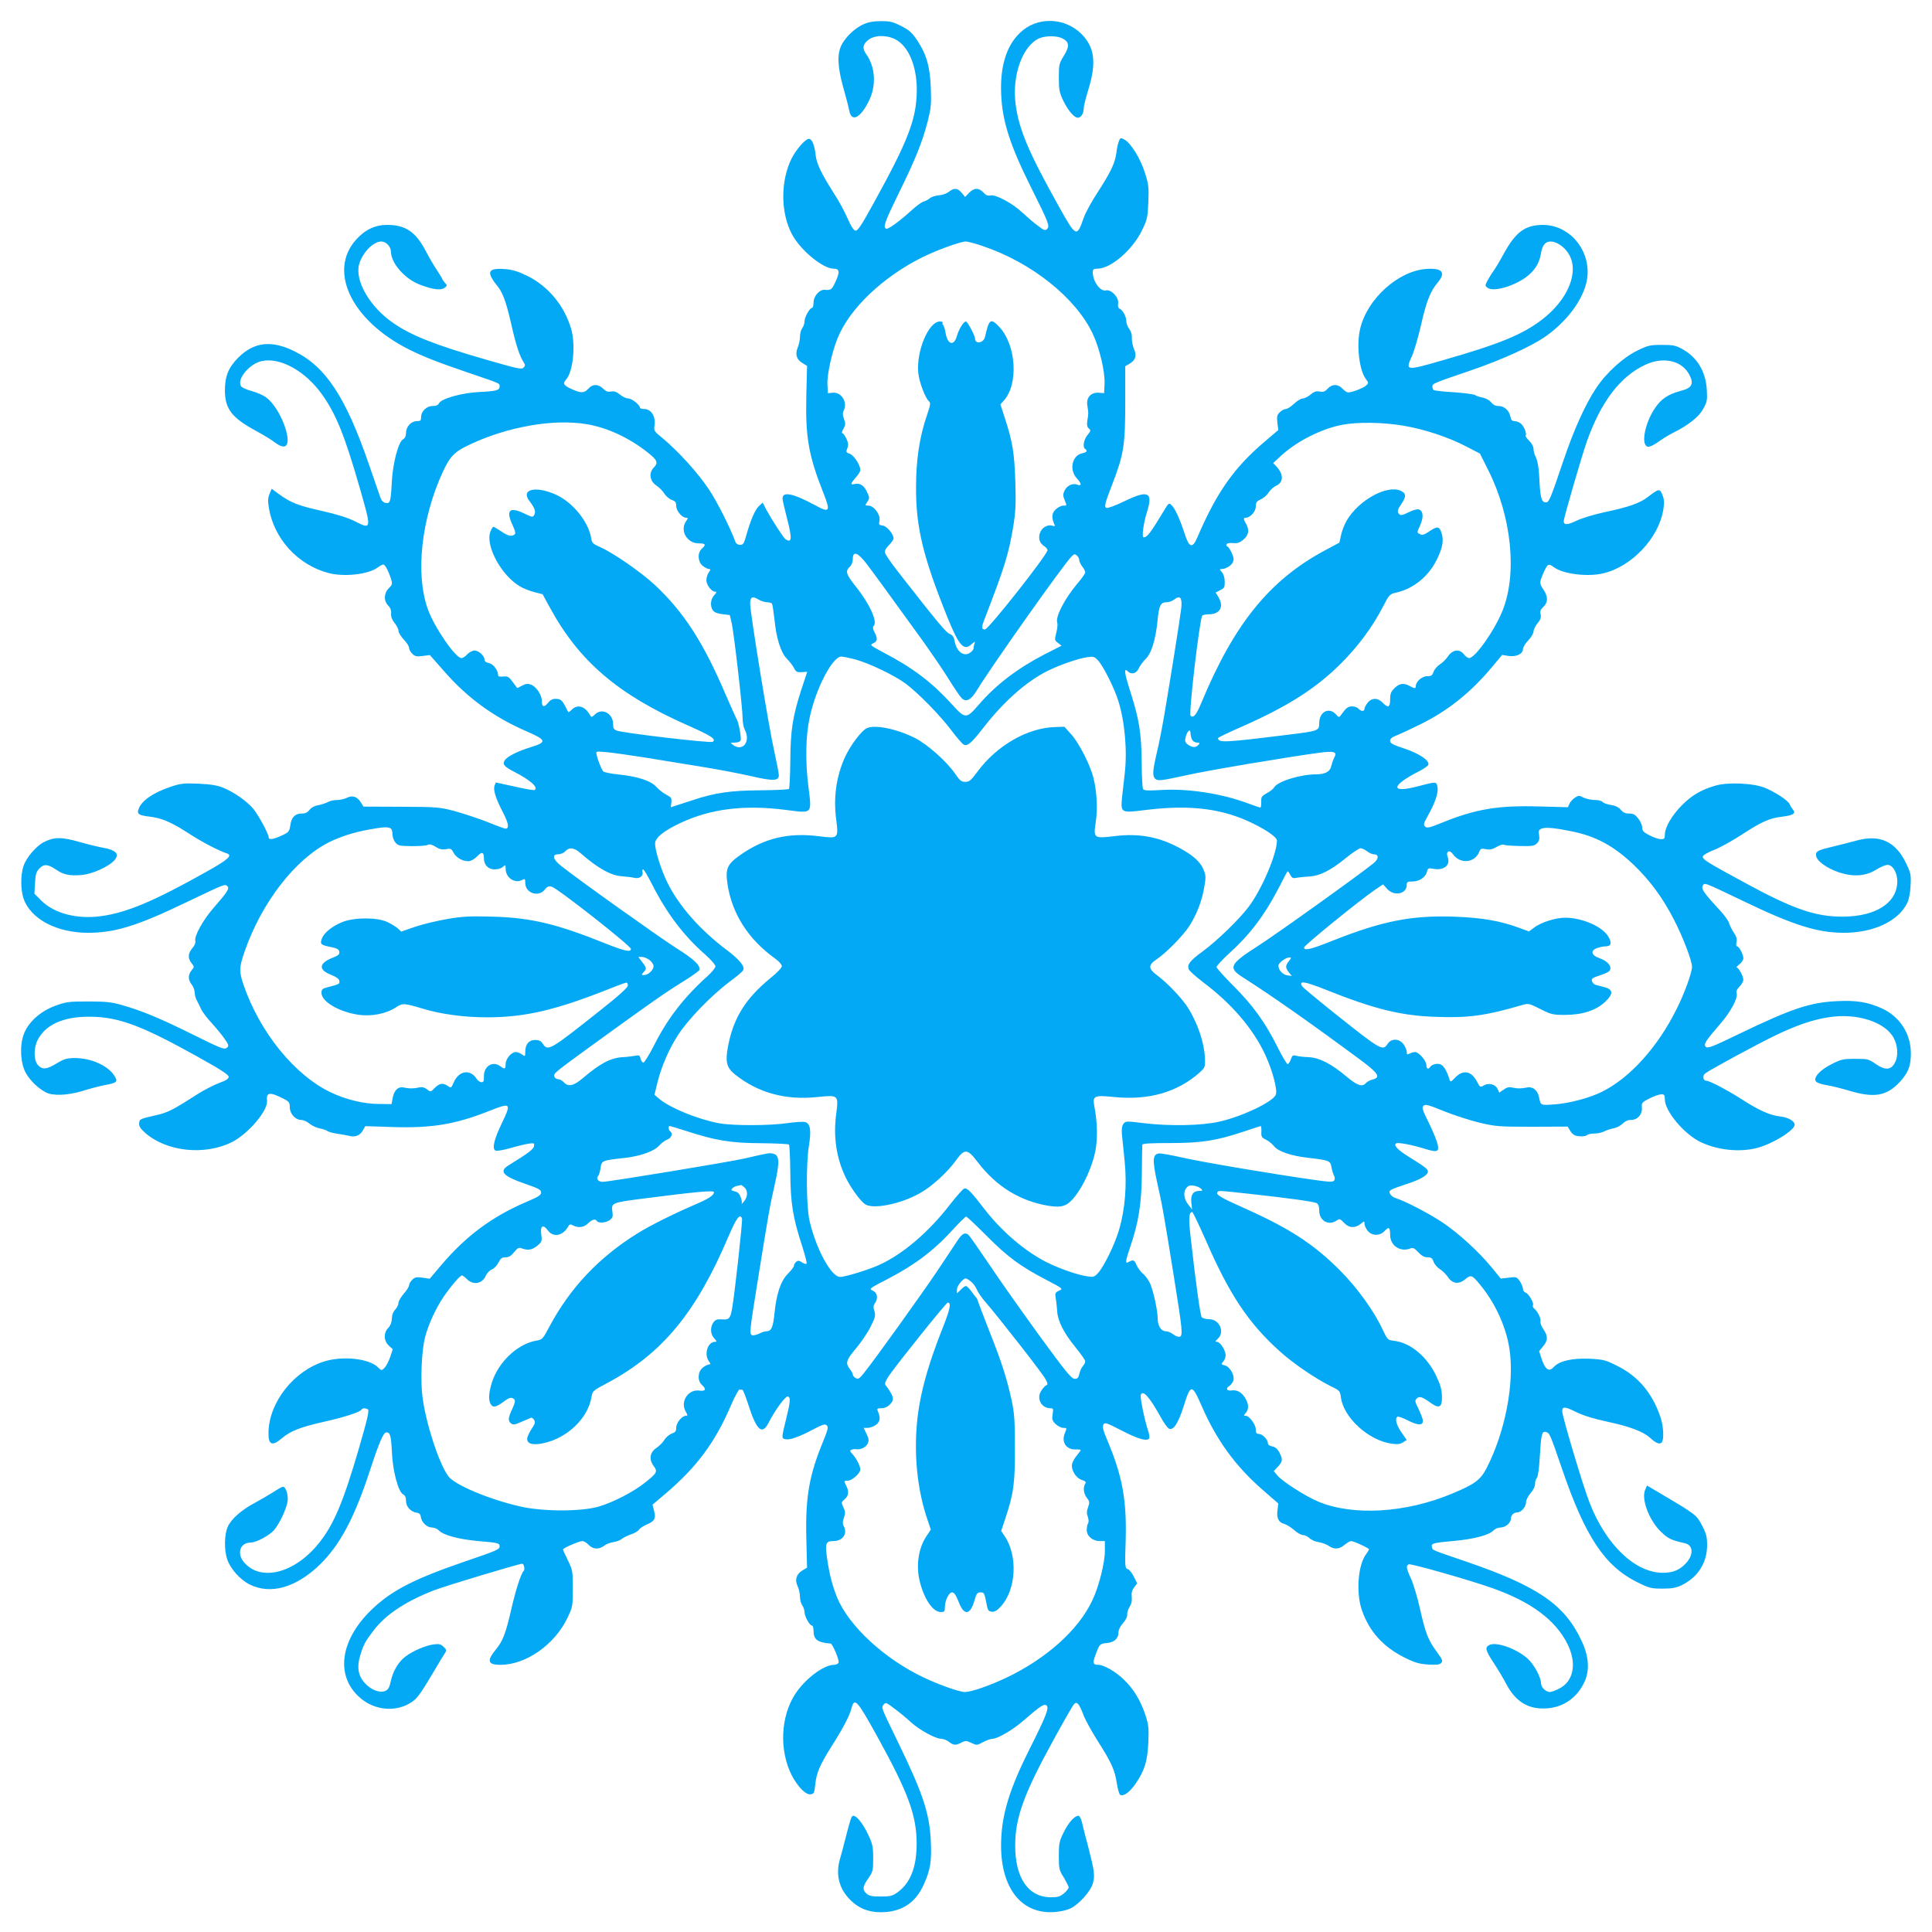
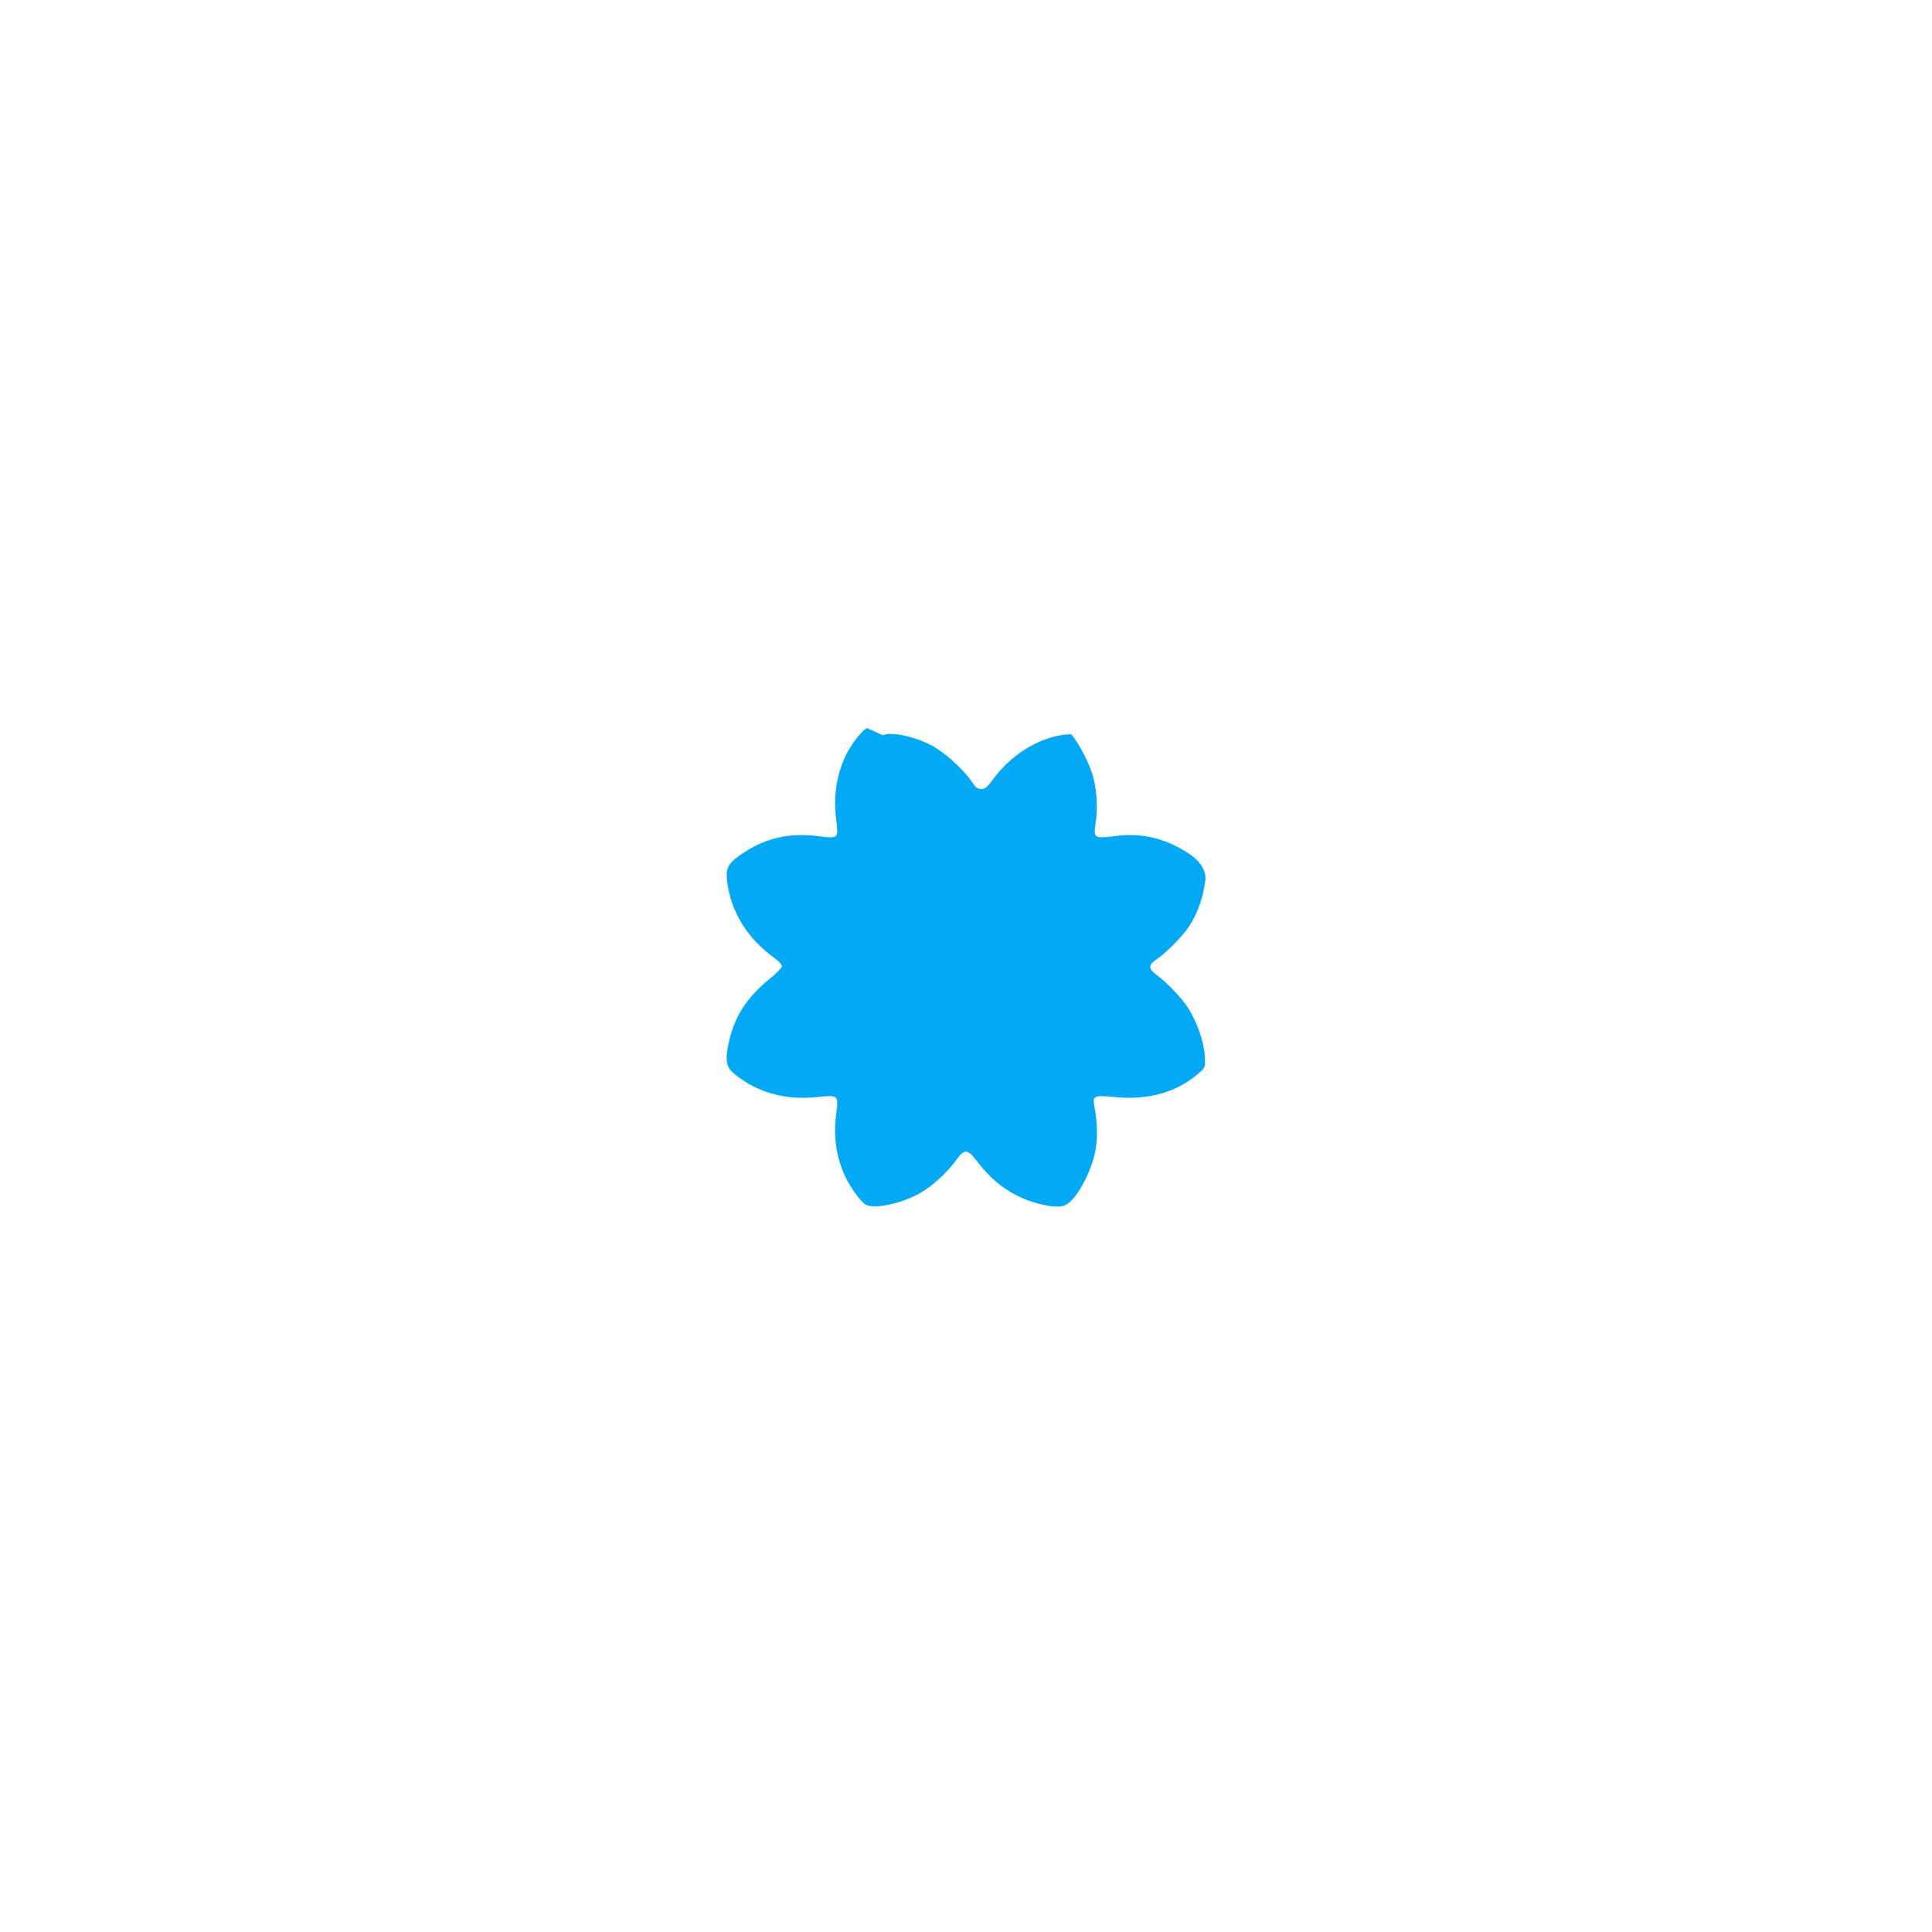
<svg xmlns="http://www.w3.org/2000/svg" version="1.0" width="1280pt" height="1280pt" viewBox="0 0 1280 1280" preserveAspectRatio="xMidYMid meet">
  <g transform="translate(0,1280) scale(0.1,-0.1)" fill="#03a9f4" stroke="none">
-     <path d="M5720 12639 c-55 -25 -115 -81 -143 -134 -32 -60 -29 -145 10 -285 18 -63 36 -133 40 -155 15 -76 73 -48 129 65 51 101 44 226 -17 311 -27 38 -24 63 12 93 40 34 120 36 180 6 88 -45 144 -178 143 -340 -2 -188 -55 -328 -287 -748 -80 -145 -104 -182 -119 -180 -13 2 -30 29 -53 82 -19 44 -58 116 -87 160 -86 135 -118 201 -124 258 -8 68 -24 108 -45 108 -23 0 -83 -69 -114 -129 -75 -150 -74 -363 3 -505 57 -105 204 -226 275 -226 39 0 43 -21 13 -85 -25 -55 -30 -59 -73 -55 -34 2 -73 -42 -73 -85 0 -19 -5 -35 -10 -35 -16 0 -50 -62 -50 -90 0 -14 -7 -34 -15 -44 -8 -11 -15 -36 -15 -57 0 -20 -7 -53 -15 -72 -19 -45 -7 -81 34 -104 l28 -17 -5 -200 c-6 -272 15 -392 110 -634 53 -132 46 -143 -52 -89 -150 81 -221 94 -215 39 2 -15 15 -71 29 -126 35 -134 33 -167 -10 -138 -13 8 -91 129 -127 195 l-24 47 -25 -23 c-26 -24 -56 -95 -85 -198 -14 -51 -20 -59 -40 -59 -13 0 -26 8 -30 18 -35 96 -123 271 -178 352 -70 106 -202 251 -303 335 -60 49 -61 50 -55 91 7 56 -24 104 -68 104 -16 0 -29 4 -29 9 0 18 -54 61 -77 61 -14 0 -39 12 -56 26 -23 19 -38 24 -59 20 -21 -4 -34 1 -52 19 -32 32 -70 32 -98 0 -26 -30 -49 -31 -108 -4 -56 25 -64 38 -40 64 47 51 65 230 34 336 -45 154 -151 282 -290 351 -61 30 -98 41 -146 45 -83 7 -112 -6 -97 -44 5 -14 21 -39 35 -56 44 -52 64 -105 99 -255 33 -147 56 -217 83 -260 13 -20 13 -25 0 -38 -12 -13 -42 -6 -240 51 -344 99 -499 160 -623 245 -154 106 -255 279 -226 388 21 77 94 152 147 152 32 0 64 -34 64 -67 1 -79 95 -184 197 -221 83 -31 134 -37 158 -19 19 14 19 16 2 34 -9 11 -17 22 -17 25 0 3 -16 29 -35 58 -19 28 -52 84 -72 123 -69 132 -136 177 -259 177 -79 0 -146 -32 -205 -98 -187 -208 -30 -535 348 -726 98 -49 195 -87 398 -156 217 -74 205 -69 205 -90 0 -26 -22 -32 -135 -37 -115 -6 -249 -43 -266 -74 -6 -13 -21 -19 -43 -19 -40 0 -76 -35 -76 -73 0 -23 -4 -27 -28 -27 -38 0 -72 -37 -72 -78 0 -21 -7 -35 -19 -42 -31 -16 -68 -156 -75 -280 -7 -135 -11 -148 -41 -142 -16 3 -28 15 -35 36 -6 17 -40 116 -76 220 -153 444 -285 646 -492 748 -152 76 -269 63 -373 -41 -66 -66 -89 -124 -89 -220 1 -120 46 -179 205 -265 50 -27 107 -62 127 -78 23 -18 47 -28 60 -26 67 9 -20 250 -116 323 -20 16 -64 35 -98 44 -33 9 -65 23 -71 32 -30 47 55 149 138 167 123 26 289 -67 399 -222 92 -129 149 -270 247 -610 82 -285 82 -286 -29 -230 -45 23 -118 46 -219 69 -158 35 -206 54 -286 112 l-47 35 -14 -34 c-11 -25 -12 -47 -5 -91 33 -205 191 -379 394 -433 103 -28 265 -10 327 36 15 11 32 20 37 20 12 0 33 -39 51 -93 11 -35 10 -40 -14 -64 -33 -33 -35 -84 -4 -115 15 -15 21 -32 19 -54 -1 -21 6 -40 23 -61 14 -17 26 -41 26 -52 0 -12 16 -38 35 -58 19 -20 35 -44 35 -55 0 -10 10 -28 21 -39 18 -18 29 -20 69 -15 l48 6 96 -109 c154 -176 326 -301 544 -396 134 -58 137 -72 29 -105 -90 -28 -158 -62 -174 -89 -15 -25 -1 -41 61 -73 108 -55 165 -105 138 -122 -5 -3 -64 7 -133 23 l-124 27 -8 -20 c-11 -28 6 -84 55 -178 38 -73 43 -108 17 -108 -6 0 -61 20 -122 45 -62 24 -159 56 -217 72 -100 26 -117 27 -353 28 l-249 1 -16 26 c-24 40 -57 51 -92 33 -16 -8 -45 -15 -65 -15 -21 0 -49 -6 -63 -14 -15 -8 -44 -17 -64 -21 -23 -3 -45 -15 -57 -30 -13 -18 -29 -25 -53 -25 -44 0 -68 -26 -75 -80 -6 -39 -10 -44 -57 -66 -57 -26 -86 -30 -86 -11 0 21 -65 142 -99 185 -41 51 -130 114 -202 143 -40 16 -82 23 -164 27 -99 4 -118 2 -188 -22 -112 -38 -188 -90 -208 -144 -14 -35 -1 -44 77 -53 80 -10 143 -38 266 -118 81 -52 184 -106 241 -125 40 -13 8 -42 -138 -123 -343 -193 -528 -271 -698 -293 -157 -21 -306 18 -391 101 l-48 48 4 70 c3 57 8 75 28 96 30 32 55 31 109 -5 52 -36 93 -44 173 -37 67 6 169 51 211 92 44 45 19 74 -78 90 -22 4 -89 20 -149 37 -120 34 -167 33 -235 -1 -52 -27 -116 -102 -135 -158 -20 -59 -20 -157 0 -216 46 -135 219 -227 427 -227 177 0 325 45 647 200 264 126 259 124 276 109 17 -14 0 -40 -91 -144 -69 -78 -129 -187 -121 -218 3 -13 -4 -31 -20 -49 -29 -35 -31 -67 -5 -99 19 -24 19 -25 0 -48 -24 -30 -24 -62 1 -94 11 -14 20 -38 20 -54 0 -15 7 -39 15 -53 7 -14 21 -40 29 -59 9 -18 41 -60 71 -92 30 -33 68 -79 84 -103 26 -37 28 -46 16 -56 -19 -16 -30 -12 -248 96 -202 100 -324 150 -452 186 -66 19 -105 23 -220 23 -130 0 -146 -2 -220 -29 -102 -38 -182 -112 -210 -195 -26 -78 -18 -193 18 -253 29 -50 80 -98 130 -125 48 -25 145 -21 247 10 47 15 112 32 145 38 81 15 89 22 62 63 -43 67 -155 116 -260 116 -54 0 -71 -5 -121 -35 -68 -41 -95 -43 -124 -12 -29 31 -30 112 -3 166 53 104 173 157 351 155 186 -2 336 -58 695 -257 164 -91 220 -127 220 -141 0 -13 -16 -24 -63 -41 -34 -13 -100 -46 -145 -75 -157 -101 -192 -119 -262 -136 -121 -28 -120 -27 -123 -55 -2 -19 7 -35 37 -62 141 -127 397 -155 579 -63 106 54 236 206 231 271 -6 59 17 63 109 16 37 -19 42 -25 42 -57 0 -43 37 -84 76 -84 14 0 39 -11 55 -25 16 -13 46 -27 67 -31 20 -4 43 -11 51 -17 7 -6 36 -14 65 -18 28 -4 63 -11 78 -14 41 -11 71 1 91 34 l17 30 183 -6 c260 -8 416 18 644 109 137 54 142 50 79 -81 -54 -112 -68 -174 -42 -184 9 -4 54 4 99 17 45 13 99 26 120 29 35 5 38 4 35 -16 -3 -21 -41 -49 -166 -126 -70 -42 -42 -73 116 -127 81 -28 97 -37 97 -55 0 -17 -19 -29 -100 -63 -226 -97 -398 -225 -562 -418 l-76 -90 -47 7 c-41 6 -52 3 -69 -14 -12 -12 -21 -28 -21 -37 0 -9 -16 -34 -35 -55 -19 -22 -35 -49 -35 -61 0 -12 -10 -32 -22 -45 -14 -15 -22 -37 -22 -60 -1 -24 -9 -45 -23 -60 -33 -32 -31 -87 3 -118 l26 -24 -17 -52 c-10 -28 -26 -60 -37 -71 -20 -20 -20 -20 -46 5 -60 57 -233 75 -354 37 -201 -62 -365 -270 -369 -468 -2 -86 23 -97 91 -39 52 45 121 72 270 106 137 30 245 65 255 82 7 11 26 11 43 1 9 -6 -4 -65 -58 -251 -107 -367 -170 -517 -274 -643 -160 -194 -381 -247 -490 -118 -49 59 -25 130 44 130 38 0 125 47 156 83 35 41 81 138 89 188 7 41 -11 99 -30 99 -6 0 -35 -16 -65 -36 -30 -19 -85 -51 -122 -71 -87 -46 -156 -106 -179 -158 -23 -50 -25 -155 -3 -218 21 -61 84 -132 147 -164 138 -70 308 -22 465 130 134 130 230 311 332 622 62 189 90 255 110 255 26 0 31 -21 37 -140 6 -120 42 -254 74 -271 13 -6 19 -21 19 -43 0 -38 31 -72 70 -78 18 -2 26 -10 28 -28 5 -36 41 -70 73 -70 16 0 36 -9 46 -19 30 -32 131 -59 262 -71 131 -11 141 -13 141 -35 0 -20 -17 -28 -232 -101 -329 -113 -476 -188 -604 -307 -220 -204 -257 -447 -90 -594 98 -87 244 -99 346 -28 36 25 60 59 149 209 25 43 54 91 64 106 18 28 17 29 -5 50 -19 18 -30 20 -68 15 -54 -8 -137 -44 -185 -81 -46 -35 -81 -95 -96 -162 -8 -40 -17 -56 -35 -64 -36 -17 -95 5 -137 51 -44 49 -54 105 -31 181 21 71 32 93 88 166 79 106 214 195 402 268 78 30 563 176 584 176 11 0 19 -37 10 -47 -19 -19 -54 -128 -85 -265 -34 -149 -55 -202 -98 -254 -64 -77 -56 -104 28 -104 169 0 359 133 444 310 35 73 36 78 36 195 0 116 -1 123 -32 186 -18 37 -33 70 -33 73 0 10 107 56 129 56 9 0 28 -11 41 -25 28 -30 68 -32 101 -7 13 11 41 22 63 25 21 3 46 13 55 21 9 8 36 21 60 30 25 8 49 22 54 31 5 9 29 25 53 35 52 23 61 40 47 92 l-10 39 86 73 c206 175 328 339 432 581 26 61 53 110 58 109 6 -1 15 -2 20 -2 4 -1 22 -46 39 -99 54 -169 91 -203 133 -121 43 84 112 179 128 176 20 -4 18 -33 -10 -146 -32 -131 -32 -131 -7 -137 29 -7 88 13 186 65 64 33 79 38 90 26 11 -11 7 -27 -21 -97 -96 -231 -121 -374 -115 -645 l5 -200 -28 -17 c-42 -23 -55 -63 -35 -105 9 -18 16 -50 16 -70 0 -21 7 -47 15 -58 8 -10 15 -30 15 -44 0 -28 34 -90 50 -90 5 0 10 -15 10 -34 0 -59 26 -78 113 -85 13 -1 59 -111 53 -126 -3 -8 -17 -15 -31 -15 -68 0 -191 -93 -257 -194 -97 -150 -106 -372 -23 -537 39 -75 93 -131 124 -127 24 3 26 8 32 63 8 78 30 130 102 245 82 129 123 207 137 258 21 80 36 63 174 -186 204 -370 259 -521 259 -707 0 -157 -42 -262 -129 -324 -31 -22 -47 -26 -109 -26 -58 0 -77 4 -94 19 -29 26 -26 48 12 102 30 43 32 51 32 132 0 78 -4 95 -33 157 -34 72 -76 125 -98 125 -13 0 -17 -12 -54 -155 -11 -44 -27 -105 -36 -135 -31 -109 0 -209 87 -284 59 -50 125 -70 213 -64 120 8 205 68 256 182 44 97 53 155 47 285 -8 185 -52 317 -209 641 -124 256 -120 244 -104 266 13 17 17 16 72 -26 33 -24 82 -65 109 -90 57 -52 163 -110 201 -110 14 0 37 -9 51 -20 31 -24 45 -25 83 -5 26 14 33 13 65 -2 35 -17 38 -17 78 5 23 12 51 22 62 22 34 0 137 60 205 120 115 100 139 115 155 99 16 -16 -7 -75 -114 -287 -130 -260 -181 -422 -188 -602 -12 -305 125 -493 351 -478 45 3 86 13 112 26 56 29 131 114 145 165 14 51 9 85 -31 240 -18 67 -37 141 -42 165 -6 23 -16 42 -23 42 -26 0 -65 -44 -97 -108 -30 -60 -33 -75 -33 -158 0 -85 2 -94 33 -143 17 -29 32 -58 32 -66 0 -7 -14 -25 -31 -39 -25 -21 -41 -26 -85 -26 -151 0 -239 127 -238 345 0 183 59 344 255 700 66 121 127 227 135 235 19 20 34 2 62 -72 12 -32 54 -108 93 -170 92 -144 116 -197 128 -282 6 -38 16 -73 22 -77 22 -13 64 17 102 73 60 87 79 148 85 273 4 100 2 118 -22 190 -31 91 -77 167 -139 226 -52 52 -134 99 -169 99 -38 0 -41 11 -17 74 23 63 26 66 75 71 46 4 74 30 74 68 0 19 11 42 31 64 18 21 29 44 27 57 -1 12 6 35 16 50 12 19 17 40 14 65 -3 26 1 44 16 64 l20 27 -22 44 c-11 24 -30 47 -40 50 -19 6 -20 15 -14 194 7 266 -22 425 -124 665 -25 59 -31 84 -24 98 9 17 19 14 116 -36 110 -57 168 -75 186 -57 6 6 4 26 -7 58 -21 63 -53 216 -47 232 12 38 58 -13 132 -147 19 -35 43 -69 53 -75 29 -18 62 31 99 147 47 151 55 150 122 -4 96 -219 220 -391 396 -545 l109 -95 -5 -43 c-8 -53 7 -83 44 -92 15 -4 44 -22 65 -40 20 -19 47 -34 59 -34 12 0 31 -9 43 -20 12 -12 40 -24 61 -27 21 -3 51 -14 66 -24 36 -26 71 -24 106 6 17 14 36 25 43 25 18 0 119 -47 119 -55 0 -3 -9 -18 -20 -33 -54 -72 -67 -259 -26 -373 49 -139 141 -241 282 -311 68 -34 97 -42 156 -46 59 -3 76 -1 87 11 11 13 6 24 -29 72 -58 79 -75 122 -111 281 -17 77 -44 168 -60 203 -33 72 -35 89 -15 97 15 6 405 -105 551 -157 258 -91 420 -211 500 -371 64 -129 41 -249 -58 -297 -24 -12 -50 -21 -58 -21 -27 0 -59 31 -59 56 0 42 -49 131 -92 168 -77 66 -207 111 -252 87 -30 -17 -25 -34 35 -126 25 -38 61 -98 79 -133 63 -119 149 -170 273 -160 109 9 197 72 245 176 35 77 29 168 -20 272 -112 240 -291 362 -767 525 -234 80 -218 73 -224 95 -6 25 4 28 146 41 133 12 235 39 262 70 10 10 31 19 47 19 32 0 68 31 68 58 0 23 19 42 42 42 26 0 58 36 58 66 0 15 13 41 30 61 18 20 30 45 30 61 0 16 5 33 12 40 7 7 15 62 19 134 9 155 14 177 40 171 26 -7 27 -9 109 -248 153 -447 282 -640 496 -747 81 -40 93 -43 168 -43 65 0 91 5 130 24 105 52 166 148 166 263 0 55 -5 77 -33 130 -35 69 -45 77 -259 203 l-106 63 -13 -30 c-26 -63 29 -206 110 -281 45 -42 64 -51 153 -71 58 -13 60 -79 5 -136 -42 -43 -84 -60 -151 -60 -183 0 -377 186 -485 465 -42 106 -181 572 -181 605 0 33 18 32 92 -5 49 -24 118 -45 211 -65 144 -31 234 -65 277 -104 38 -36 65 -47 78 -34 18 18 14 109 -8 172 -54 158 -148 269 -286 337 -77 39 -91 42 -182 47 -115 5 -200 -14 -237 -54 -32 -35 -56 -20 -80 49 l-18 55 26 32 c33 39 34 67 2 114 -13 20 -22 42 -19 50 6 16 -17 66 -40 85 -9 7 -13 18 -10 23 9 14 -28 77 -48 84 -10 3 -18 14 -18 26 0 11 -10 33 -21 50 -21 29 -24 30 -74 23 l-52 -6 -56 69 c-90 110 -224 232 -333 305 -89 59 -249 142 -312 161 -12 4 -27 16 -32 26 -12 23 -6 27 105 64 96 31 145 60 145 83 0 18 -14 29 -133 103 -68 43 -96 73 -77 85 13 8 105 -10 193 -37 84 -26 96 -19 78 44 -7 24 -33 85 -58 136 -40 80 -44 95 -32 106 12 12 33 6 136 -36 67 -27 173 -61 235 -76 107 -25 126 -27 348 -27 l236 1 19 -31 c16 -23 29 -31 59 -33 21 -2 43 1 49 7 6 6 28 11 49 11 22 0 51 6 66 14 15 8 44 17 64 21 20 4 46 18 59 31 14 15 34 24 54 24 44 0 76 36 73 81 -3 32 0 36 51 62 30 15 65 27 78 27 19 0 23 -5 23 -33 0 -78 125 -228 234 -282 113 -55 261 -71 379 -40 102 27 247 117 247 153 0 25 -43 49 -95 55 -68 7 -143 41 -262 118 -91 58 -207 119 -229 119 -21 0 -26 34 -7 48 38 28 343 193 463 251 144 69 245 104 353 121 188 31 380 -31 435 -140 26 -51 29 -118 7 -159 -26 -52 -66 -54 -131 -8 -43 30 -51 32 -133 32 -79 0 -93 -3 -156 -35 -80 -40 -126 -93 -102 -117 7 -7 39 -18 72 -23 32 -5 99 -22 149 -37 164 -49 247 -34 334 60 55 61 72 105 72 188 0 131 -74 245 -194 299 -91 41 -169 54 -299 47 -176 -9 -296 -49 -637 -213 -186 -90 -216 -102 -229 -89 -16 16 -2 38 99 155 66 76 115 168 106 198 -5 14 1 28 19 46 14 14 25 34 25 45 0 23 -31 81 -44 81 -5 0 3 9 18 21 14 11 26 29 26 40 0 26 -28 79 -41 79 -6 0 -8 11 -4 28 4 20 -1 38 -18 63 -13 20 -27 47 -31 62 -3 15 -32 55 -64 89 -103 111 -122 139 -111 159 12 23 2 27 269 -101 332 -160 492 -210 667 -210 197 0 361 78 419 198 11 22 20 68 22 114 4 70 1 84 -26 141 -70 151 -175 201 -332 158 -41 -11 -106 -28 -145 -37 -114 -27 -126 -33 -123 -63 4 -35 71 -84 153 -111 94 -31 175 -25 245 18 28 18 62 32 76 32 34 0 64 -52 64 -109 0 -142 -141 -233 -360 -234 -183 -1 -333 51 -660 230 -247 134 -272 150 -268 169 2 9 35 28 74 43 39 15 120 60 180 99 135 88 186 111 269 121 76 9 96 22 73 48 -8 10 -18 26 -21 35 -8 23 -101 84 -168 110 -77 30 -244 37 -324 13 -93 -27 -155 -63 -221 -129 -67 -67 -114 -148 -114 -196 0 -25 -4 -30 -25 -30 -14 0 -48 11 -75 25 -41 21 -50 30 -50 52 0 14 -11 41 -26 60 -20 26 -32 33 -60 33 -25 0 -41 7 -57 26 -15 17 -36 27 -64 31 -24 3 -48 12 -54 19 -6 8 -30 14 -54 14 -23 0 -56 7 -74 16 -29 15 -34 14 -57 -1 -14 -9 -30 -27 -36 -40 l-10 -23 -192 5 c-271 8 -419 -17 -641 -107 -86 -35 -101 -38 -113 -26 -13 12 -10 21 16 68 49 86 73 156 66 193 -7 38 -7 38 -128 6 -189 -50 -183 4 11 102 28 15 53 32 56 40 10 27 -58 74 -157 107 -79 26 -96 35 -96 52 0 14 12 24 43 36 23 9 94 42 159 74 184 91 334 212 475 381 l65 78 44 -7 c51 -7 94 14 94 46 0 11 16 37 35 57 19 20 35 47 35 59 0 12 12 36 26 54 20 23 25 38 21 59 -5 22 0 34 19 51 31 30 31 67 -1 115 -28 40 -27 48 7 123 23 48 28 50 66 22 60 -43 219 -63 322 -39 190 44 369 233 400 423 7 46 6 66 -6 97 -18 44 -22 43 -100 -16 -51 -39 -128 -66 -286 -99 -65 -14 -145 -38 -179 -54 -64 -31 -89 -32 -89 -5 0 21 122 441 155 533 93 259 219 425 383 502 121 58 246 30 295 -66 31 -60 17 -87 -59 -106 -85 -23 -131 -54 -174 -121 -68 -105 -90 -249 -38 -249 11 0 41 15 67 34 25 18 66 44 91 56 105 52 176 108 204 161 26 46 28 58 24 128 -7 118 -64 214 -160 267 -47 26 -63 29 -138 29 -78 0 -91 -3 -163 -38 -94 -46 -206 -148 -272 -248 -71 -106 -149 -278 -218 -484 -90 -265 -95 -277 -120 -273 -26 4 -33 36 -39 168 -3 61 -11 106 -21 127 -10 18 -17 44 -17 58 0 16 -12 38 -29 55 -16 16 -26 31 -24 34 10 9 -7 56 -27 76 -11 11 -31 20 -44 20 -18 0 -25 7 -29 30 -9 41 -41 70 -78 70 -21 0 -37 8 -50 25 -12 14 -35 27 -57 31 -20 4 -43 11 -50 17 -7 5 -68 13 -137 18 -69 4 -130 11 -135 14 -6 3 -10 14 -10 23 0 21 3 22 255 108 210 72 405 161 499 228 157 112 267 274 274 406 10 178 -127 330 -297 330 -118 -1 -180 -47 -261 -196 -23 -43 -53 -92 -65 -109 -12 -16 -30 -45 -40 -64 -17 -33 -17 -35 1 -48 36 -27 161 6 248 66 60 42 95 95 105 161 9 55 29 80 64 80 39 0 90 -34 118 -79 76 -118 -1 -307 -178 -441 -128 -97 -278 -159 -648 -265 -253 -73 -255 -73 -211 25 15 32 42 126 61 208 34 152 62 224 110 280 57 68 30 98 -78 90 -187 -15 -391 -201 -436 -398 -25 -107 -6 -272 38 -331 19 -25 19 -28 2 -43 -18 -17 -94 -46 -119 -46 -8 0 -25 11 -38 25 -30 32 -68 32 -98 0 -18 -20 -30 -24 -53 -19 -22 4 -37 0 -60 -20 -17 -14 -41 -26 -52 -26 -12 0 -38 -16 -58 -35 -20 -19 -44 -35 -55 -35 -10 0 -28 -10 -39 -21 -18 -18 -21 -29 -16 -70 l6 -48 -89 -76 c-204 -173 -319 -336 -448 -637 -32 -75 -54 -67 -85 31 -32 97 -63 164 -86 185 -16 15 -19 13 -42 -25 -97 -161 -118 -189 -142 -189 -14 0 -1 96 23 171 40 129 6 144 -149 69 -62 -30 -114 -49 -121 -45 -15 9 -11 27 40 159 75 195 85 256 85 536 l0 244 27 15 c41 24 51 55 31 99 -9 20 -15 53 -14 72 1 23 -5 44 -17 60 -11 14 -20 37 -20 52 1 30 -25 76 -46 84 -7 3 -11 16 -8 34 6 40 -47 95 -82 86 -36 -9 -86 60 -86 119 0 21 5 25 31 25 89 0 234 126 296 256 34 70 37 86 41 185 4 96 2 118 -22 192 -29 95 -94 200 -136 222 -27 14 -28 13 -38 -13 -6 -15 -13 -49 -16 -76 -8 -65 -38 -128 -123 -259 -39 -59 -81 -135 -93 -170 -47 -133 -49 -132 -172 88 -195 350 -257 498 -279 662 -26 193 46 392 158 440 43 17 117 17 153 -2 45 -23 47 -53 8 -115 -31 -50 -33 -59 -33 -144 0 -77 4 -99 26 -146 32 -69 75 -120 100 -120 21 0 39 28 39 63 0 13 14 71 32 128 53 175 40 276 -47 364 -113 112 -296 116 -408 7 -90 -86 -132 -224 -124 -407 8 -181 58 -336 202 -625 111 -222 121 -248 103 -266 -13 -14 -20 -11 -64 22 -27 20 -71 58 -99 84 -63 61 -179 124 -213 115 -18 -4 -30 1 -47 20 -31 32 -60 32 -94 -2 l-27 -28 -23 28 c-27 32 -49 34 -85 6 -14 -11 -44 -22 -66 -23 -22 -2 -48 -10 -58 -18 -9 -9 -28 -19 -42 -23 -14 -4 -50 -30 -80 -58 -83 -75 -158 -130 -170 -122 -20 12 -9 44 85 236 111 226 155 336 191 474 22 88 25 115 21 220 -5 142 -29 227 -92 320 -32 48 -52 66 -103 92 -55 28 -74 33 -135 33 -51 0 -85 -7 -117 -21z m790 -1469 c323 -108 618 -343 730 -582 45 -96 81 -249 78 -328 l-3 -65 -35 3 c-52 4 -85 -32 -76 -85 8 -51 8 -52 0 -98 -4 -31 -2 -44 10 -54 14 -12 13 -16 -9 -43 -25 -30 -34 -82 -15 -93 18 -11 10 -22 -20 -28 -68 -14 -88 -111 -35 -167 32 -34 33 -53 2 -41 -31 12 -68 -6 -85 -41 -10 -23 -10 -33 2 -63 15 -35 15 -35 -10 -35 -14 0 -36 -12 -51 -26 -25 -25 -27 -52 -8 -97 6 -13 4 -16 -9 -11 -28 11 -65 -5 -81 -36 -19 -37 -11 -76 21 -97 13 -8 24 -21 24 -28 0 -29 -391 -525 -414 -525 -25 0 -25 13 -1 74 131 339 156 421 186 596 18 107 20 150 16 305 -6 193 -19 271 -69 423 l-30 93 20 22 c102 109 86 374 -31 495 -54 56 -65 47 -91 -70 -9 -41 -66 -51 -66 -11 0 19 -50 113 -61 113 -15 0 -46 -50 -59 -95 -20 -72 -63 -59 -76 23 -4 23 -11 45 -15 48 -5 3 -7 10 -4 15 4 5 -4 9 -18 9 -75 0 -158 -198 -143 -342 6 -60 47 -168 72 -188 10 -9 8 -25 -12 -83 -52 -149 -75 -302 -75 -487 -1 -264 47 -461 208 -860 77 -190 109 -225 160 -178 22 19 25 20 20 5 -4 -10 -7 -25 -7 -33 0 -7 -11 -21 -24 -29 -42 -28 -89 9 -101 77 -5 27 -13 39 -33 48 -25 10 -78 74 -340 409 -45 58 -85 115 -88 127 -4 15 4 30 25 52 17 17 31 37 31 45 0 29 -45 82 -72 85 -24 3 -27 6 -21 33 7 39 -37 99 -73 99 -24 0 -24 1 -8 25 16 24 16 28 -2 66 -19 43 -48 61 -83 52 -29 -7 -26 3 9 44 17 18 30 40 30 49 0 32 -42 97 -69 107 -26 9 -27 13 -17 38 8 22 6 36 -7 64 -9 19 -21 35 -26 35 -6 0 -3 13 7 29 14 25 15 35 4 64 -10 27 -10 41 -1 60 25 54 -18 121 -74 115 l-32 -3 -3 55 c-4 65 29 215 67 309 79 195 295 402 555 533 92 47 259 108 295 108 12 0 63 -13 111 -30z m-2625 -1180 c136 -22 284 -90 409 -190 61 -48 68 -67 38 -97 -35 -36 -28 -90 17 -120 19 -13 43 -37 53 -54 10 -16 32 -35 48 -41 24 -8 30 -16 30 -39 0 -33 38 -79 65 -79 15 0 15 -2 1 -22 -44 -62 5 -148 83 -148 46 0 51 -8 21 -35 -31 -28 -27 -88 6 -114 15 -12 33 -21 41 -21 12 0 12 -4 -1 -22 -9 -12 -16 -36 -16 -52 0 -32 34 -76 58 -76 12 0 10 -6 -6 -23 -25 -27 -29 -74 -8 -102 9 -12 31 -21 62 -24 l49 -6 12 -50 c15 -62 73 -567 73 -634 0 -27 7 -62 15 -77 40 -78 -15 -147 -79 -99 -19 14 -18 15 12 15 21 0 35 6 39 16 6 16 -14 121 -26 139 -4 6 -36 78 -72 160 -148 348 -279 551 -472 731 -91 84 -271 209 -358 248 -50 22 -57 28 -62 59 -17 108 -119 235 -228 287 -137 64 -244 40 -180 -41 34 -45 42 -68 31 -89 -10 -19 -12 -18 -71 10 -94 44 -118 19 -74 -77 20 -44 23 -58 13 -65 -22 -14 -42 -9 -88 22 -25 16 -48 30 -51 30 -4 0 -12 -13 -19 -30 -38 -91 70 -292 195 -365 22 -14 65 -30 95 -38 l55 -14 48 -88 c194 -357 452 -577 914 -781 158 -70 191 -92 164 -109 -16 -9 -592 58 -636 75 -18 7 -23 16 -23 40 2 71 -71 113 -119 68 -23 -22 -25 -22 -35 -4 -32 57 -82 72 -119 35 -11 -11 -22 -19 -24 -17 -1 1 -10 19 -20 38 -21 42 -32 50 -67 50 -17 0 -34 -9 -46 -25 -27 -34 -42 -31 -42 9 0 42 -37 98 -74 111 -21 7 -34 5 -58 -8 -17 -10 -31 -16 -32 -15 -1 2 -15 20 -30 41 -25 34 -33 38 -62 35 -24 -3 -34 0 -34 10 0 31 -32 73 -60 79 -19 3 -30 12 -30 22 0 26 -38 61 -66 61 -14 0 -35 -11 -48 -25 -13 -14 -30 -25 -39 -25 -39 0 -179 203 -222 323 -84 232 -45 595 97 907 50 108 78 137 183 186 249 117 550 170 770 134z m5411 -10 c142 -24 300 -76 420 -139 l89 -46 56 -112 c154 -307 192 -683 94 -928 -53 -132 -182 -315 -222 -315 -8 0 -24 11 -35 26 -29 37 -75 30 -105 -15 -13 -19 -37 -43 -54 -53 -16 -10 -35 -32 -41 -48 -8 -25 -15 -30 -43 -30 -34 0 -75 -36 -75 -66 0 -17 -8 -17 -40 1 -39 22 -69 18 -101 -14 -24 -24 -29 -38 -29 -75 0 -53 -14 -59 -50 -21 -31 33 -72 33 -99 -1 -12 -15 -21 -33 -21 -40 0 -19 -24 -18 -40 1 -7 8 -25 15 -41 15 -28 0 -40 -9 -73 -55 -15 -20 -15 -20 -36 3 -47 50 -110 15 -110 -60 0 -50 -5 -51 -216 -77 -411 -51 -454 -53 -454 -21 0 4 73 39 163 78 300 133 487 252 652 417 112 112 208 241 275 371 45 87 46 88 95 99 111 26 210 107 264 217 39 79 48 128 31 179 -15 44 -27 45 -89 3 -26 -17 -39 -21 -53 -13 -22 12 -22 7 2 62 23 52 19 93 -10 102 -11 3 -40 -5 -68 -19 -37 -19 -52 -22 -61 -13 -16 16 -14 28 14 69 33 49 32 70 -6 87 -91 40 -278 -63 -357 -198 -14 -24 -31 -67 -37 -95 l-11 -51 -99 -53 c-364 -196 -599 -486 -816 -1009 -33 -80 -53 -103 -71 -85 -14 14 59 632 77 663 4 5 23 9 43 9 75 0 103 50 64 115 l-18 29 30 16 c28 13 31 20 30 57 0 26 -8 51 -19 63 -16 17 -16 20 -2 20 28 0 64 22 75 45 8 17 6 32 -8 63 -11 23 -24 42 -29 42 -6 0 -8 6 -5 13 3 8 18 11 42 9 30 -3 45 2 70 23 35 30 41 63 17 105 -18 32 -18 40 -1 40 29 0 66 41 66 74 0 27 5 35 32 47 18 8 42 28 53 46 11 17 33 37 48 44 51 22 53 75 4 128 l-22 23 56 52 c104 94 262 174 398 201 101 20 272 18 407 -5z m-3558 -911 c43 -56 156 -211 385 -528 49 -69 121 -174 159 -235 38 -61 77 -119 88 -130 31 -32 64 -14 106 57 89 146 566 822 624 881 16 16 22 17 34 6 9 -7 16 -20 16 -30 0 -9 9 -29 20 -43 11 -14 20 -31 20 -39 0 -8 -23 -41 -51 -73 -88 -105 -149 -224 -134 -262 3 -9 0 -39 -7 -66 -12 -47 -11 -49 12 -67 l23 -18 -112 -57 c-175 -90 -321 -200 -433 -330 -88 -101 -91 -101 -188 6 -129 141 -254 235 -443 334 -93 50 -96 52 -72 63 29 13 31 31 9 73 -12 23 -13 34 -4 44 24 29 -30 147 -120 259 -65 81 -71 103 -40 131 12 11 20 31 20 52 0 54 32 44 88 -28z m-656 -259 c15 0 30 -5 33 -10 3 -6 10 -52 16 -103 12 -127 43 -222 82 -261 17 -17 38 -44 47 -61 13 -26 20 -30 51 -28 l37 2 -39 -118 c-57 -177 -72 -268 -73 -473 -1 -97 -5 -180 -9 -185 -5 -4 -90 -8 -190 -9 -193 -1 -301 -16 -447 -65 -36 -12 -83 -27 -105 -34 l-41 -13 4 32 c3 28 -1 34 -34 51 -21 11 -51 35 -67 53 -36 40 -124 68 -250 81 -49 5 -94 14 -100 20 -11 11 -35 70 -44 110 -6 24 -6 24 63 18 38 -3 157 -20 264 -37 107 -17 276 -45 375 -61 99 -16 241 -43 316 -60 151 -35 189 -34 189 5 0 13 -14 84 -30 157 -35 151 -160 919 -160 978 0 47 14 54 55 29 16 -10 42 -18 57 -18z m2744 -40 c-7 -63 -74 -484 -112 -705 -14 -82 -36 -197 -50 -253 -27 -116 -30 -152 -12 -170 18 -18 39 -15 209 22 141 32 671 121 881 149 100 13 119 6 97 -34 -7 -13 -15 -37 -19 -54 -7 -36 -40 -55 -97 -55 -108 0 -259 -47 -282 -87 -5 -10 -27 -27 -48 -38 -34 -19 -38 -24 -37 -58 1 -20 -2 -37 -6 -37 -4 0 -38 11 -75 25 -178 67 -399 102 -582 91 -86 -5 -113 -4 -120 6 -4 7 -9 87 -9 178 -2 194 -16 281 -75 467 -40 125 -45 163 -17 135 24 -24 58 -14 73 21 8 17 28 45 44 60 39 36 67 128 80 254 9 102 20 123 61 123 15 0 38 9 51 19 37 30 53 10 45 -59z m-2156 -340 c93 -26 257 -105 330 -159 85 -64 225 -207 301 -307 38 -51 76 -94 85 -98 26 -10 49 10 132 116 131 169 282 303 422 373 81 40 205 83 264 91 40 6 47 4 71 -22 34 -36 106 -179 133 -264 44 -138 62 -334 43 -490 -6 -52 -14 -124 -18 -160 -8 -96 -5 -97 160 -76 294 36 510 9 711 -91 95 -47 156 -91 156 -112 0 -89 -101 -326 -189 -441 -63 -83 -205 -221 -304 -294 -82 -60 -102 -85 -92 -116 3 -11 48 -51 98 -89 187 -141 328 -305 408 -476 50 -107 85 -239 71 -269 -22 -48 -225 -144 -373 -177 -116 -27 -329 -31 -503 -10 -114 14 -119 14 -133 -5 -10 -13 -13 -35 -10 -69 3 -27 11 -108 18 -178 16 -157 3 -317 -36 -452 -28 -97 -101 -247 -141 -290 -23 -25 -30 -27 -70 -21 -62 8 -185 51 -269 93 -141 71 -293 200 -406 344 -100 130 -122 151 -142 144 -9 -4 -52 -53 -96 -109 -139 -180 -311 -326 -465 -396 -72 -33 -226 -80 -260 -80 -59 0 -160 186 -203 374 -21 92 -23 378 -4 493 17 104 10 150 -25 159 -14 4 -67 0 -117 -7 -114 -17 -359 -18 -452 -1 -138 25 -322 100 -395 160 l-34 29 18 74 c27 112 77 228 141 326 66 101 220 260 339 349 44 32 84 66 89 75 15 24 -21 69 -108 135 -178 133 -321 297 -395 450 -41 84 -80 210 -80 255 0 38 56 84 167 136 199 94 420 122 692 88 189 -24 180 -34 156 161 -20 164 -17 329 9 449 40 191 151 405 210 405 12 0 55 -9 96 -20z m2232 -537 c6 -7 19 -13 30 -13 17 0 18 -3 8 -15 -16 -19 -40 -19 -69 1 -18 13 -22 23 -17 45 3 16 11 36 18 43 11 12 14 9 16 -18 2 -17 8 -37 14 -43z m-5318 -579 c10 -4 16 -18 16 -39 0 -18 8 -43 19 -56 17 -21 27 -24 107 -25 49 0 97 3 107 8 13 7 28 3 53 -12 26 -17 43 -20 69 -16 31 6 36 4 50 -24 19 -36 73 -63 109 -54 13 3 34 17 47 30 31 33 45 30 45 -11 0 -46 28 -75 72 -75 20 0 44 7 54 17 17 15 18 15 18 -13 0 -59 61 -100 109 -74 19 10 21 8 21 -20 0 -67 88 -97 129 -44 16 20 26 25 45 20 39 -10 525 -392 526 -413 0 -24 -45 -13 -171 37 -317 128 -491 170 -744 177 -154 4 -198 2 -304 -16 -68 -12 -164 -35 -213 -52 l-90 -31 -22 21 c-12 11 -44 30 -71 43 -69 31 -214 31 -295 0 -68 -27 -125 -72 -138 -112 -13 -36 -7 -41 63 -55 39 -8 51 -15 53 -31 2 -17 -6 -24 -41 -38 -94 -36 -100 -80 -17 -113 38 -15 56 -28 58 -41 3 -21 2 -22 -75 -42 -38 -10 -43 -14 -43 -39 0 -57 118 -126 245 -144 86 -13 185 7 248 49 45 29 51 29 179 -9 123 -37 274 -57 424 -57 254 0 457 48 812 189 56 23 107 41 112 41 6 0 10 -9 10 -19 0 -13 -60 -68 -187 -168 -329 -261 -343 -270 -377 -218 -12 19 -25 25 -51 25 -41 0 -65 -29 -65 -78 0 -32 -1 -33 -22 -18 -12 9 -31 16 -41 16 -29 0 -67 -45 -67 -80 0 -33 -6 -36 -34 -15 -51 39 -111 2 -110 -66 1 -31 -2 -39 -16 -39 -10 0 -25 11 -34 25 -41 63 -115 51 -148 -22 -18 -42 -20 -43 -41 -28 -31 22 -55 19 -87 -13 -27 -28 -28 -28 -51 -9 -17 13 -32 17 -54 12 -38 -8 -62 -8 -100 0 -38 8 -65 -19 -74 -73 l-7 -37 -84 1 c-98 0 -218 29 -315 75 -241 113 -474 400 -581 713 -31 90 -30 117 7 223 112 323 334 610 559 723 74 37 168 67 265 84 93 17 117 18 139 10z m7825 -21 c163 -32 282 -97 415 -223 110 -106 194 -221 269 -368 58 -113 117 -268 117 -307 0 -38 -49 -175 -102 -280 -124 -250 -306 -453 -490 -546 -84 -43 -221 -79 -320 -86 -94 -6 -90 -8 -102 50 -10 45 -42 70 -79 62 -42 -8 -66 -8 -99 0 -19 5 -35 1 -56 -14 l-29 -20 -11 24 c-14 31 -58 43 -91 24 -24 -14 -26 -13 -46 26 -38 72 -93 80 -147 23 -25 -27 -28 -28 -34 -11 -18 56 -38 92 -58 100 -22 11 -59 2 -71 -16 -11 -19 -25 -12 -25 13 0 28 -50 86 -75 86 -9 0 -25 -5 -36 -10 -16 -9 -19 -7 -19 11 0 11 -9 34 -21 50 -27 39 -81 41 -105 4 -33 -50 -42 -45 -350 200 -115 92 -213 173 -218 182 -21 38 16 32 160 -25 320 -128 499 -172 730 -179 213 -8 329 8 571 79 39 11 45 10 118 -27 71 -36 82 -39 163 -39 116 0 207 30 268 88 55 53 52 81 -10 97 -22 5 -48 12 -57 15 -9 3 -19 13 -22 24 -4 16 4 22 47 36 28 9 57 21 64 27 30 24 -1 69 -64 90 -52 18 -58 50 -13 66 18 6 42 11 54 11 39 0 46 21 21 64 -37 66 -173 126 -287 126 -62 0 -161 -31 -204 -65 l-35 -26 -58 21 c-128 49 -258 71 -442 77 -279 9 -472 -29 -795 -157 -153 -61 -195 -71 -195 -47 0 14 374 317 470 382 l53 36 28 -31 c46 -50 129 -33 129 27 0 20 5 23 39 23 45 0 86 28 95 65 6 23 10 25 41 19 72 -13 117 24 96 79 -14 37 13 50 35 18 48 -68 146 -59 175 17 8 20 14 22 44 16 26 -5 44 -1 71 15 19 12 41 18 47 14 6 -3 53 -7 105 -8 83 -2 97 0 115 18 14 14 18 28 14 54 -5 28 -2 36 16 43 25 11 88 5 196 -17z m-6562 -146 c114 -100 204 -150 278 -153 28 -2 62 -6 78 -10 33 -8 60 12 54 38 -3 10 -1 18 4 18 5 0 31 -44 58 -97 97 -192 209 -341 354 -468 37 -33 67 -67 67 -77 0 -9 -21 -36 -47 -60 -159 -142 -270 -285 -360 -464 -32 -63 -64 -114 -70 -114 -7 0 -16 12 -19 26 -6 23 -10 25 -38 19 -17 -3 -53 -8 -81 -9 -80 -5 -149 -41 -266 -141 -59 -50 -95 -57 -124 -25 -10 11 -27 20 -37 20 -10 0 -21 7 -25 17 -8 20 -3 24 247 206 385 279 479 345 593 416 64 39 117 77 120 84 10 29 -33 71 -153 146 -116 74 -669 468 -767 548 -51 41 -57 73 -15 73 16 0 37 9 47 20 26 29 60 25 102 -13z m5210 13 c14 -11 34 -20 45 -20 35 0 34 -31 -4 -61 -101 -81 -651 -475 -768 -549 -184 -118 -195 -142 -96 -205 195 -124 455 -307 790 -555 110 -83 124 -108 70 -122 -17 -4 -37 -15 -44 -23 -24 -29 -59 -17 -131 44 -98 83 -179 124 -249 127 -30 1 -67 5 -81 9 -23 6 -28 3 -37 -24 -6 -17 -16 -31 -21 -31 -6 0 -36 51 -67 113 -83 166 -164 277 -291 404 -62 62 -113 119 -113 126 0 8 38 49 85 92 134 121 231 249 322 423 25 48 50 96 55 106 10 18 11 18 25 -8 13 -24 19 -27 46 -21 18 3 55 7 83 8 67 4 140 40 239 121 44 36 88 65 98 66 11 0 30 -9 44 -20z m-4753 -721 c14 -11 26 -29 26 -40 0 -25 -35 -59 -62 -59 -20 0 -20 1 -5 18 22 24 22 29 -9 69 l-25 33 24 0 c13 0 36 -9 51 -21z m4235 -7 c-24 -31 -24 -43 0 -74 l20 -24 -30 4 c-31 5 -59 35 -59 64 0 19 49 55 74 55 12 0 11 -6 -5 -25z m-3990 -1126 c194 -63 295 -79 493 -80 97 -1 180 -5 185 -9 4 -5 8 -88 9 -185 1 -200 17 -300 78 -486 19 -60 33 -113 30 -118 -3 -4 -16 -1 -30 8 -19 13 -27 14 -39 4 -8 -7 -15 -18 -15 -26 0 -7 -18 -31 -39 -52 -48 -47 -77 -133 -90 -264 -9 -92 -21 -118 -53 -118 -10 0 -33 -7 -49 -16 -17 -8 -38 -13 -46 -10 -19 8 -17 25 38 366 70 437 80 493 111 628 34 152 33 198 -8 208 -27 7 -25 7 -190 -31 -105 -24 -900 -155 -941 -155 -29 0 -45 20 -31 38 7 7 14 32 17 55 7 48 10 49 156 65 108 12 198 44 232 82 14 16 38 34 54 40 29 12 39 42 19 55 -11 7 -14 35 -3 35 3 0 54 -15 112 -34z m3808 -3 c-2 -34 2 -40 31 -54 18 -9 41 -28 52 -42 28 -36 114 -65 228 -78 138 -16 146 -19 153 -60 3 -19 10 -43 16 -55 7 -12 8 -26 3 -34 -8 -12 -26 -12 -127 2 -276 39 -750 119 -876 148 -75 17 -146 30 -159 28 -42 -6 -44 -43 -11 -195 33 -143 46 -220 113 -638 54 -336 57 -373 37 -381 -9 -3 -28 3 -43 15 -15 12 -37 21 -50 21 -31 0 -54 36 -54 83 0 52 -27 178 -49 231 -11 24 -32 54 -48 67 -16 13 -35 39 -43 57 -13 34 -21 38 -51 22 -26 -15 -25 -2 11 105 54 159 73 280 75 480 1 99 2 185 3 191 2 8 57 11 185 11 206 0 303 15 487 76 58 19 108 36 112 36 4 1 6 -16 5 -36z m-3425 -370 c24 -21 23 -62 -3 -93 -11 -14 -18 -20 -15 -14 3 6 0 26 -7 43 -8 23 -20 34 -40 38 -21 4 -25 9 -16 19 6 7 20 15 32 17 12 2 24 5 26 6 3 0 13 -6 23 -16z m3026 -9 c11 -12 10 -14 -12 -14 -41 0 -59 -27 -53 -78 l5 -45 -23 29 c-38 47 -38 101 -1 126 15 11 66 -1 84 -18z m-3228 -22 c0 -22 -34 -44 -135 -87 -141 -61 -291 -136 -374 -188 -255 -159 -444 -360 -581 -616 -43 -82 -47 -86 -86 -93 -125 -21 -253 -142 -296 -280 -20 -67 -23 -110 -8 -139 15 -26 33 -24 82 11 44 33 58 36 75 19 8 -8 5 -25 -13 -63 -28 -60 -30 -79 -8 -97 13 -10 24 -9 67 10 29 12 57 25 64 28 6 2 16 -4 22 -15 8 -15 5 -27 -14 -54 -13 -20 -27 -47 -31 -61 -9 -40 29 -55 104 -39 159 33 296 164 320 303 7 44 9 45 107 97 362 194 586 464 799 965 55 128 78 160 92 124 5 -15 -51 -524 -67 -604 -12 -61 -20 -68 -70 -64 -29 2 -40 -3 -53 -21 -22 -32 -20 -77 6 -105 18 -20 19 -23 5 -23 -48 0 -74 -81 -41 -128 13 -18 13 -22 1 -22 -8 0 -26 -9 -41 -21 -33 -26 -37 -86 -6 -114 32 -29 25 -44 -17 -38 -74 10 -128 -73 -90 -139 14 -24 14 -28 1 -28 -26 0 -64 -47 -64 -79 0 -23 -6 -31 -30 -39 -16 -6 -38 -25 -48 -41 -10 -17 -34 -41 -53 -54 -44 -29 -51 -76 -18 -120 27 -37 22 -46 -54 -107 -76 -62 -215 -134 -312 -162 -116 -33 -364 -33 -513 0 -209 47 -441 144 -483 203 -63 89 -147 348 -170 524 -14 111 -6 307 17 395 22 85 71 192 124 270 48 70 108 140 121 140 4 0 19 -11 33 -25 42 -42 103 -30 125 24 7 16 25 34 40 41 15 6 35 27 44 46 14 27 22 34 46 34 22 0 37 9 57 34 24 29 31 33 51 25 41 -15 70 -10 103 18 30 25 32 30 26 74 -8 58 11 71 43 28 37 -50 100 -38 136 26 9 15 15 16 32 6 35 -18 72 -13 99 14 26 26 49 32 59 15 10 -15 58 -12 84 6 20 15 23 23 18 59 -8 55 -2 58 204 84 348 45 469 56 469 43z m3553 -12 c264 -29 420 -51 440 -61 12 -7 17 -22 17 -49 0 -68 62 -103 116 -66 19 13 23 12 48 -15 33 -35 72 -38 110 -8 25 20 26 20 26 1 0 -11 9 -31 21 -46 28 -35 81 -36 113 -1 28 30 36 24 36 -27 0 -71 68 -116 135 -89 16 7 27 1 51 -25 23 -24 40 -34 62 -34 24 0 32 -6 40 -30 6 -16 25 -38 41 -48 17 -10 41 -34 54 -53 30 -45 72 -50 115 -14 37 31 45 28 95 -33 103 -123 176 -283 198 -432 33 -225 -28 -542 -149 -781 -43 -84 -77 -110 -230 -174 -307 -129 -657 -150 -887 -54 -85 35 -244 137 -274 176 l-22 26 24 26 c35 37 37 51 15 94 -13 27 -27 39 -48 44 -19 3 -30 12 -30 22 0 24 -37 61 -60 61 -15 0 -20 7 -20 29 0 33 -43 91 -67 91 -14 0 -14 2 0 18 22 25 21 60 -3 99 -24 40 -54 56 -91 51 -31 -5 -41 14 -15 29 7 4 18 18 25 30 16 32 -17 98 -55 107 -24 6 -25 8 -10 25 9 10 16 28 16 42 0 33 -36 89 -57 89 -14 0 -13 3 5 20 49 46 11 130 -58 130 -20 0 -42 6 -48 13 -10 11 -41 236 -75 542 -13 113 -10 155 12 155 4 0 45 -86 91 -190 155 -356 281 -546 489 -733 87 -79 236 -180 332 -228 66 -32 67 -33 73 -78 18 -134 184 -285 337 -306 38 -5 56 -3 74 9 l25 16 -35 50 c-34 48 -45 93 -26 104 5 3 36 -8 69 -25 72 -37 108 -34 97 9 -4 15 -17 48 -30 74 -21 42 -22 49 -9 62 17 18 35 13 92 -28 59 -42 78 -30 75 48 -1 42 -12 77 -39 133 -61 127 -171 218 -279 230 -41 5 -43 7 -75 75 -56 121 -167 275 -280 389 -173 174 -332 278 -628 411 -168 75 -197 92 -186 110 7 11 10 11 217 -12z m-1745 -279 c138 -139 222 -201 397 -292 109 -57 109 -58 81 -70 -25 -12 -27 -17 -22 -48 4 -20 8 -58 10 -86 3 -66 43 -145 122 -242 35 -43 64 -84 64 -92 0 -8 -7 -22 -16 -32 -9 -10 -19 -33 -23 -51 -6 -27 -12 -33 -31 -33 -21 0 -58 45 -233 285 -114 157 -264 369 -332 471 -69 102 -131 192 -140 199 -21 17 -41 7 -70 -37 -14 -21 -75 -112 -135 -203 -103 -153 -413 -586 -488 -679 -28 -35 -36 -40 -53 -31 -10 6 -19 16 -19 23 0 7 -9 23 -20 37 -30 39 -24 60 40 135 33 39 77 103 97 143 32 64 35 76 26 106 -8 25 -7 37 3 51 24 32 17 70 -13 84 -27 12 -25 14 92 74 190 99 314 193 443 336 41 44 78 81 83 81 5 0 66 -58 137 -129z m-106 -301 c14 -10 31 -34 39 -52 7 -18 34 -58 61 -88 86 -100 375 -469 394 -506 18 -33 18 -36 1 -45 -9 -6 -24 -24 -33 -41 -26 -50 9 -108 65 -108 19 0 21 -4 15 -39 -5 -34 -3 -43 19 -65 15 -14 37 -26 51 -26 25 0 25 -1 11 -35 -25 -59 9 -110 71 -108 19 1 34 -1 34 -4 0 -3 -11 -18 -25 -35 -14 -16 -28 -41 -32 -56 -9 -38 24 -94 64 -107 25 -8 30 -14 23 -25 -16 -25 -11 -66 11 -94 18 -23 19 -29 8 -61 -10 -27 -10 -43 -2 -64 6 -17 7 -35 2 -42 -5 -8 -9 -28 -9 -46 0 -40 39 -73 86 -73 l34 0 0 -64 c0 -81 -40 -240 -84 -331 -93 -196 -304 -384 -570 -511 -116 -54 -231 -94 -273 -94 -36 0 -165 45 -273 96 -262 124 -498 343 -575 533 -30 73 -52 160 -65 255 -15 101 -9 116 41 116 63 0 97 49 68 101 -7 14 -7 29 2 54 11 29 10 40 -3 68 -15 32 -15 34 8 54 28 25 30 52 9 93 -15 30 -15 30 11 30 29 0 84 49 84 75 0 21 -27 75 -53 102 -17 19 -18 23 -5 28 9 4 22 5 29 4 29 -6 66 12 77 36 10 21 9 33 -7 65 l-19 40 28 0 c15 0 40 10 55 21 27 22 30 46 10 92 -6 14 -2 17 24 17 21 0 41 9 57 25 32 32 27 53 -30 130 -6 8 2 29 24 61 54 79 379 484 389 484 24 0 16 -41 -28 -154 -112 -279 -166 -486 -179 -683 -14 -210 11 -420 72 -599 l23 -68 -28 -42 c-55 -80 -72 -200 -44 -307 30 -115 87 -197 137 -197 25 0 28 4 28 30 0 46 26 100 48 100 13 0 25 -17 43 -62 36 -94 76 -91 105 8 13 46 19 54 40 54 25 0 26 -2 42 -85 6 -33 12 -41 33 -43 19 -2 35 7 61 36 101 112 112 335 24 465 l-23 34 28 84 c55 165 64 235 63 469 0 183 -4 230 -22 315 -33 148 -65 249 -149 460 -41 105 -75 195 -76 200 -1 6 -4 12 -7 15 -3 3 -18 22 -33 43 -15 20 -32 37 -38 37 -5 0 -21 -11 -34 -25 l-25 -24 0 25 c0 24 39 74 58 74 5 0 21 -9 34 -20z" />
-     <path d="M5744 7976 c-37 -16 -113 -118 -149 -199 -55 -126 -74 -262 -55 -406 16 -127 15 -128 -116 -111 -203 25 -362 -13 -523 -127 -84 -60 -96 -89 -81 -191 30 -197 138 -366 317 -494 24 -17 43 -39 43 -49 0 -10 -32 -44 -73 -77 -168 -137 -248 -266 -284 -456 -19 -101 -9 -140 46 -184 151 -122 337 -173 547 -150 140 14 140 14 124 -113 -20 -149 1 -290 61 -416 33 -69 96 -157 130 -181 51 -36 235 0 362 72 80 44 185 140 242 220 56 78 75 76 143 -14 124 -162 281 -258 470 -289 88 -14 123 -2 174 62 58 74 114 198 134 296 17 84 15 191 -5 298 -14 74 -4 78 131 65 226 -23 416 31 562 159 40 36 41 38 39 98 -4 101 -47 229 -110 331 -40 64 -137 166 -205 217 -60 43 -62 68 -11 103 69 46 182 161 224 227 50 80 83 166 98 259 11 61 10 76 -5 112 -21 53 -74 100 -173 151 -133 69 -261 91 -421 71 -133 -16 -137 -14 -120 96 13 87 7 202 -16 292 -21 84 -97 233 -148 288 l-44 49 -62 -2 c-183 -5 -388 -123 -516 -298 -41 -55 -52 -65 -78 -65 -26 0 -37 8 -66 51 -57 84 -187 199 -271 241 -121 60 -261 88 -315 64z" />
+     <path d="M5744 7976 c-37 -16 -113 -118 -149 -199 -55 -126 -74 -262 -55 -406 16 -127 15 -128 -116 -111 -203 25 -362 -13 -523 -127 -84 -60 -96 -89 -81 -191 30 -197 138 -366 317 -494 24 -17 43 -39 43 -49 0 -10 -32 -44 -73 -77 -168 -137 -248 -266 -284 -456 -19 -101 -9 -140 46 -184 151 -122 337 -173 547 -150 140 14 140 14 124 -113 -20 -149 1 -290 61 -416 33 -69 96 -157 130 -181 51 -36 235 0 362 72 80 44 185 140 242 220 56 78 75 76 143 -14 124 -162 281 -258 470 -289 88 -14 123 -2 174 62 58 74 114 198 134 296 17 84 15 191 -5 298 -14 74 -4 78 131 65 226 -23 416 31 562 159 40 36 41 38 39 98 -4 101 -47 229 -110 331 -40 64 -137 166 -205 217 -60 43 -62 68 -11 103 69 46 182 161 224 227 50 80 83 166 98 259 11 61 10 76 -5 112 -21 53 -74 100 -173 151 -133 69 -261 91 -421 71 -133 -16 -137 -14 -120 96 13 87 7 202 -16 292 -21 84 -97 233 -148 288 c-183 -5 -388 -123 -516 -298 -41 -55 -52 -65 -78 -65 -26 0 -37 8 -66 51 -57 84 -187 199 -271 241 -121 60 -261 88 -315 64z" />
  </g>
</svg>